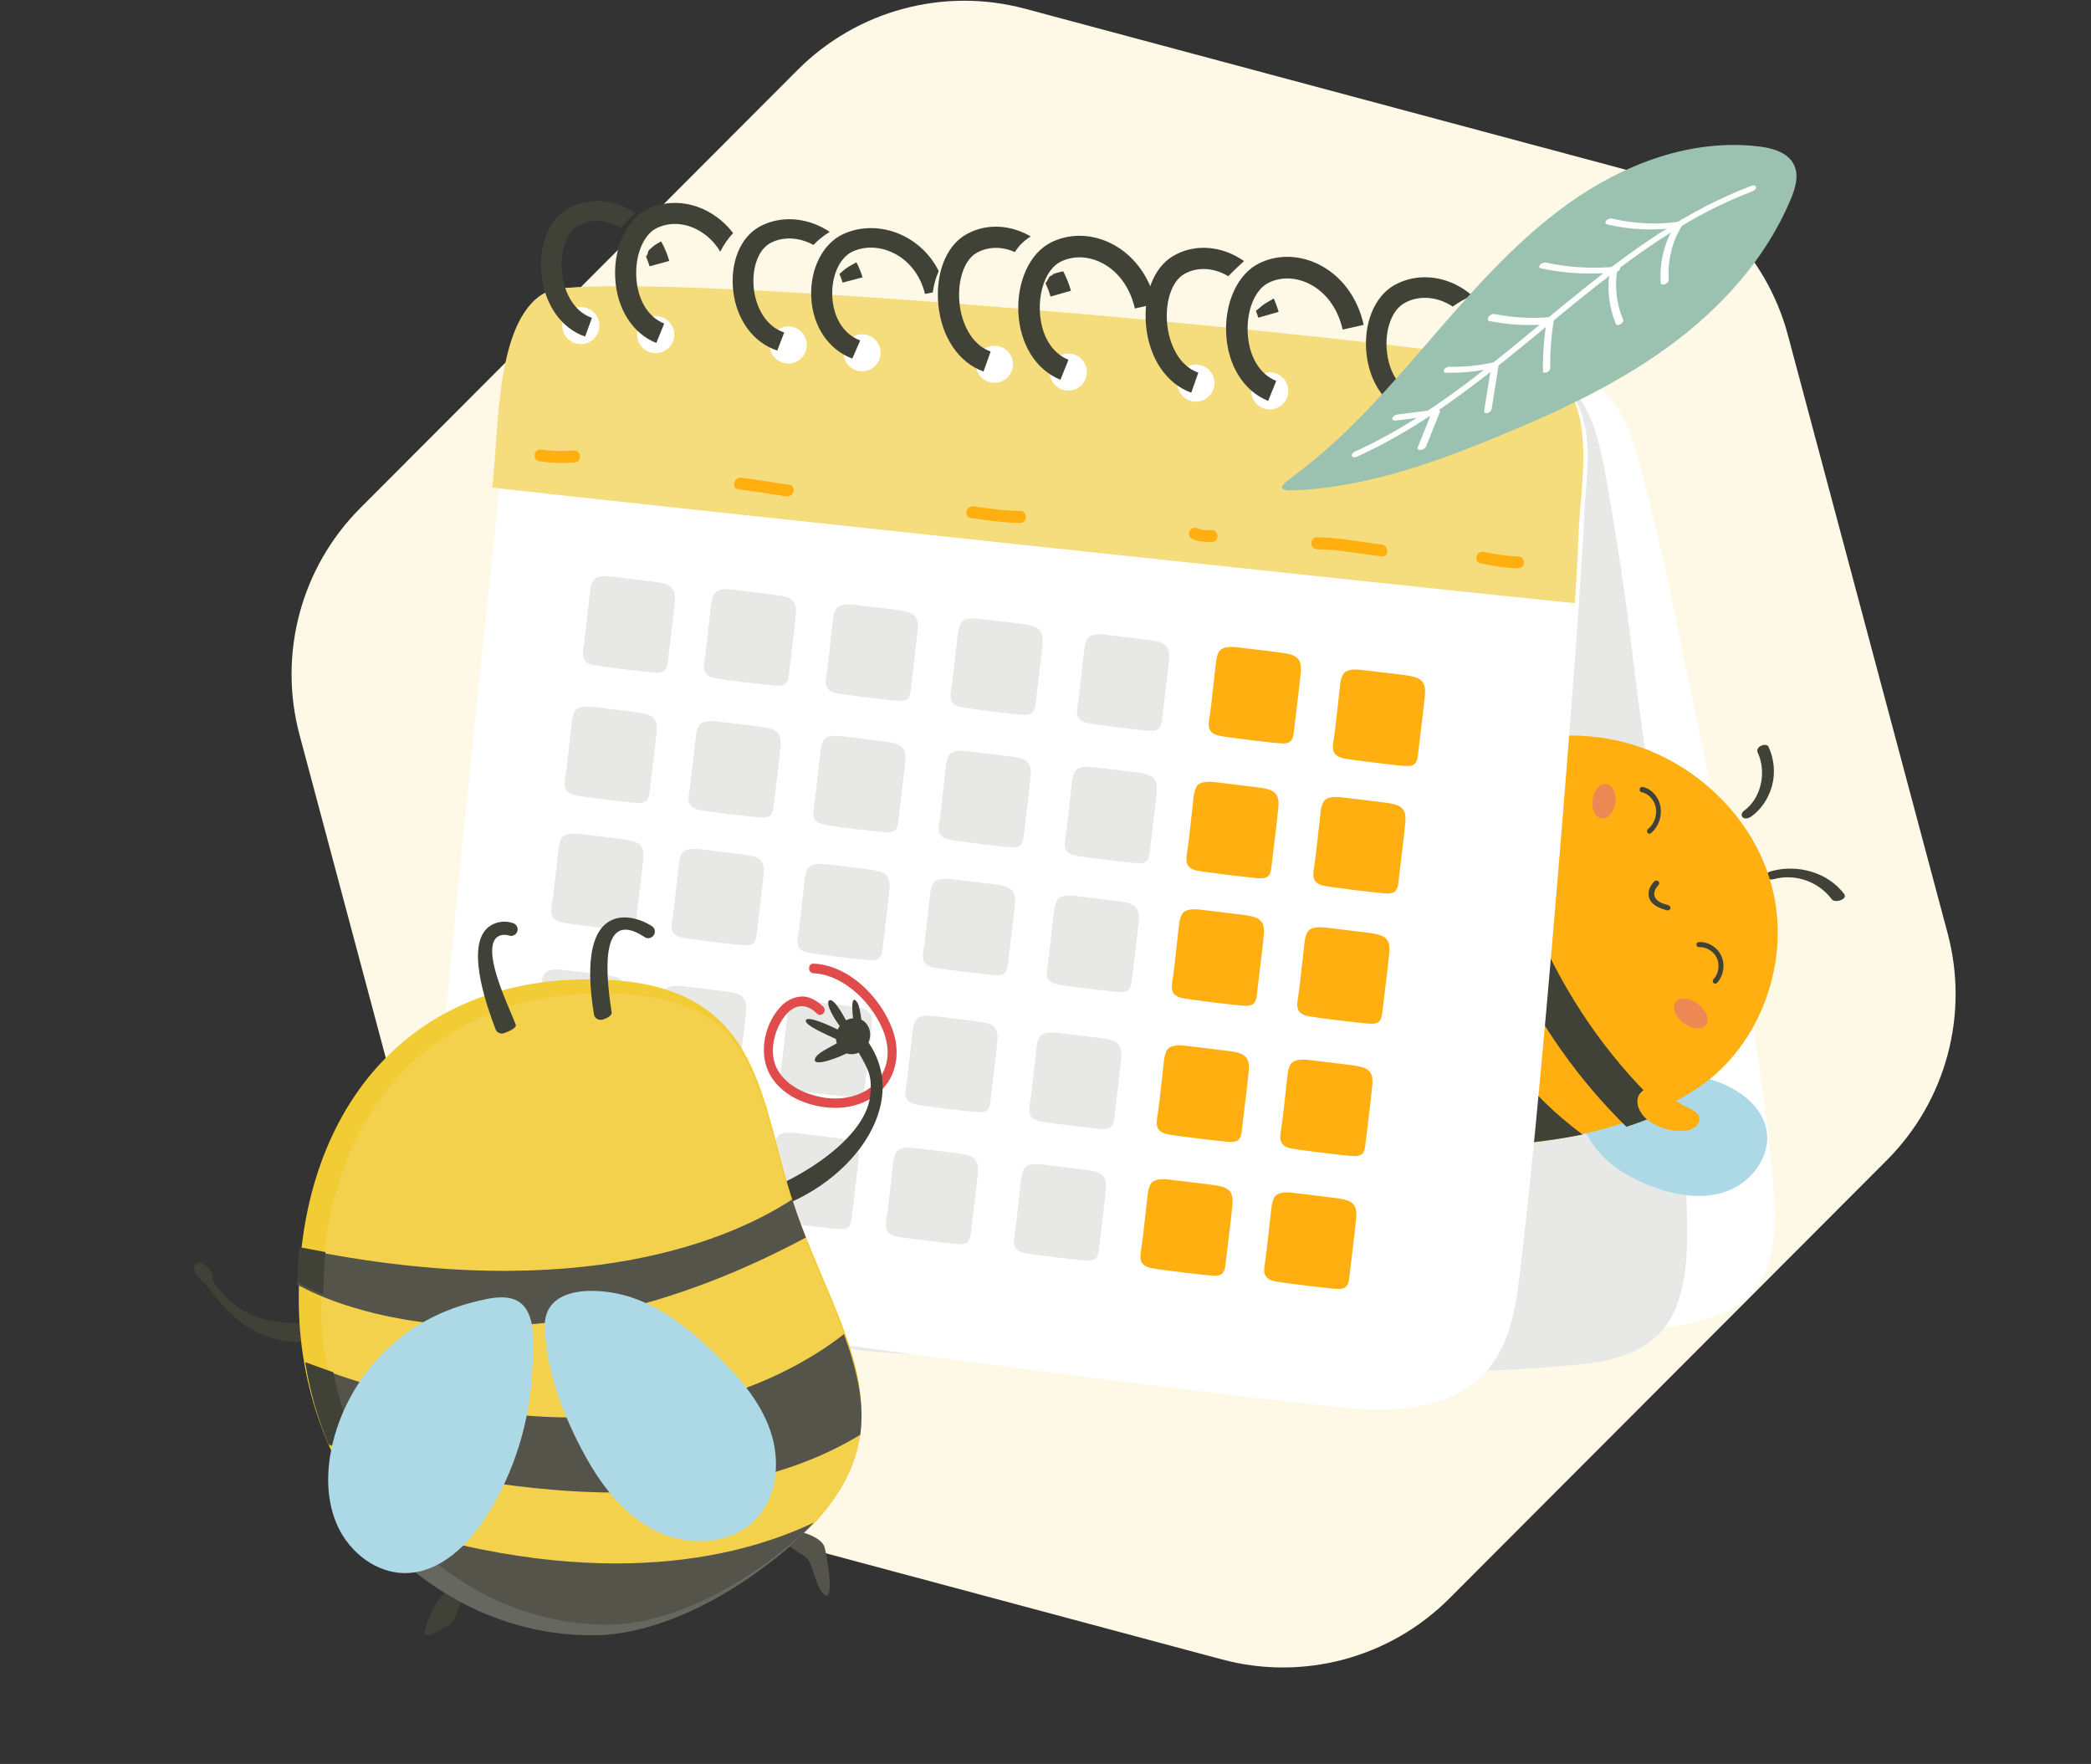
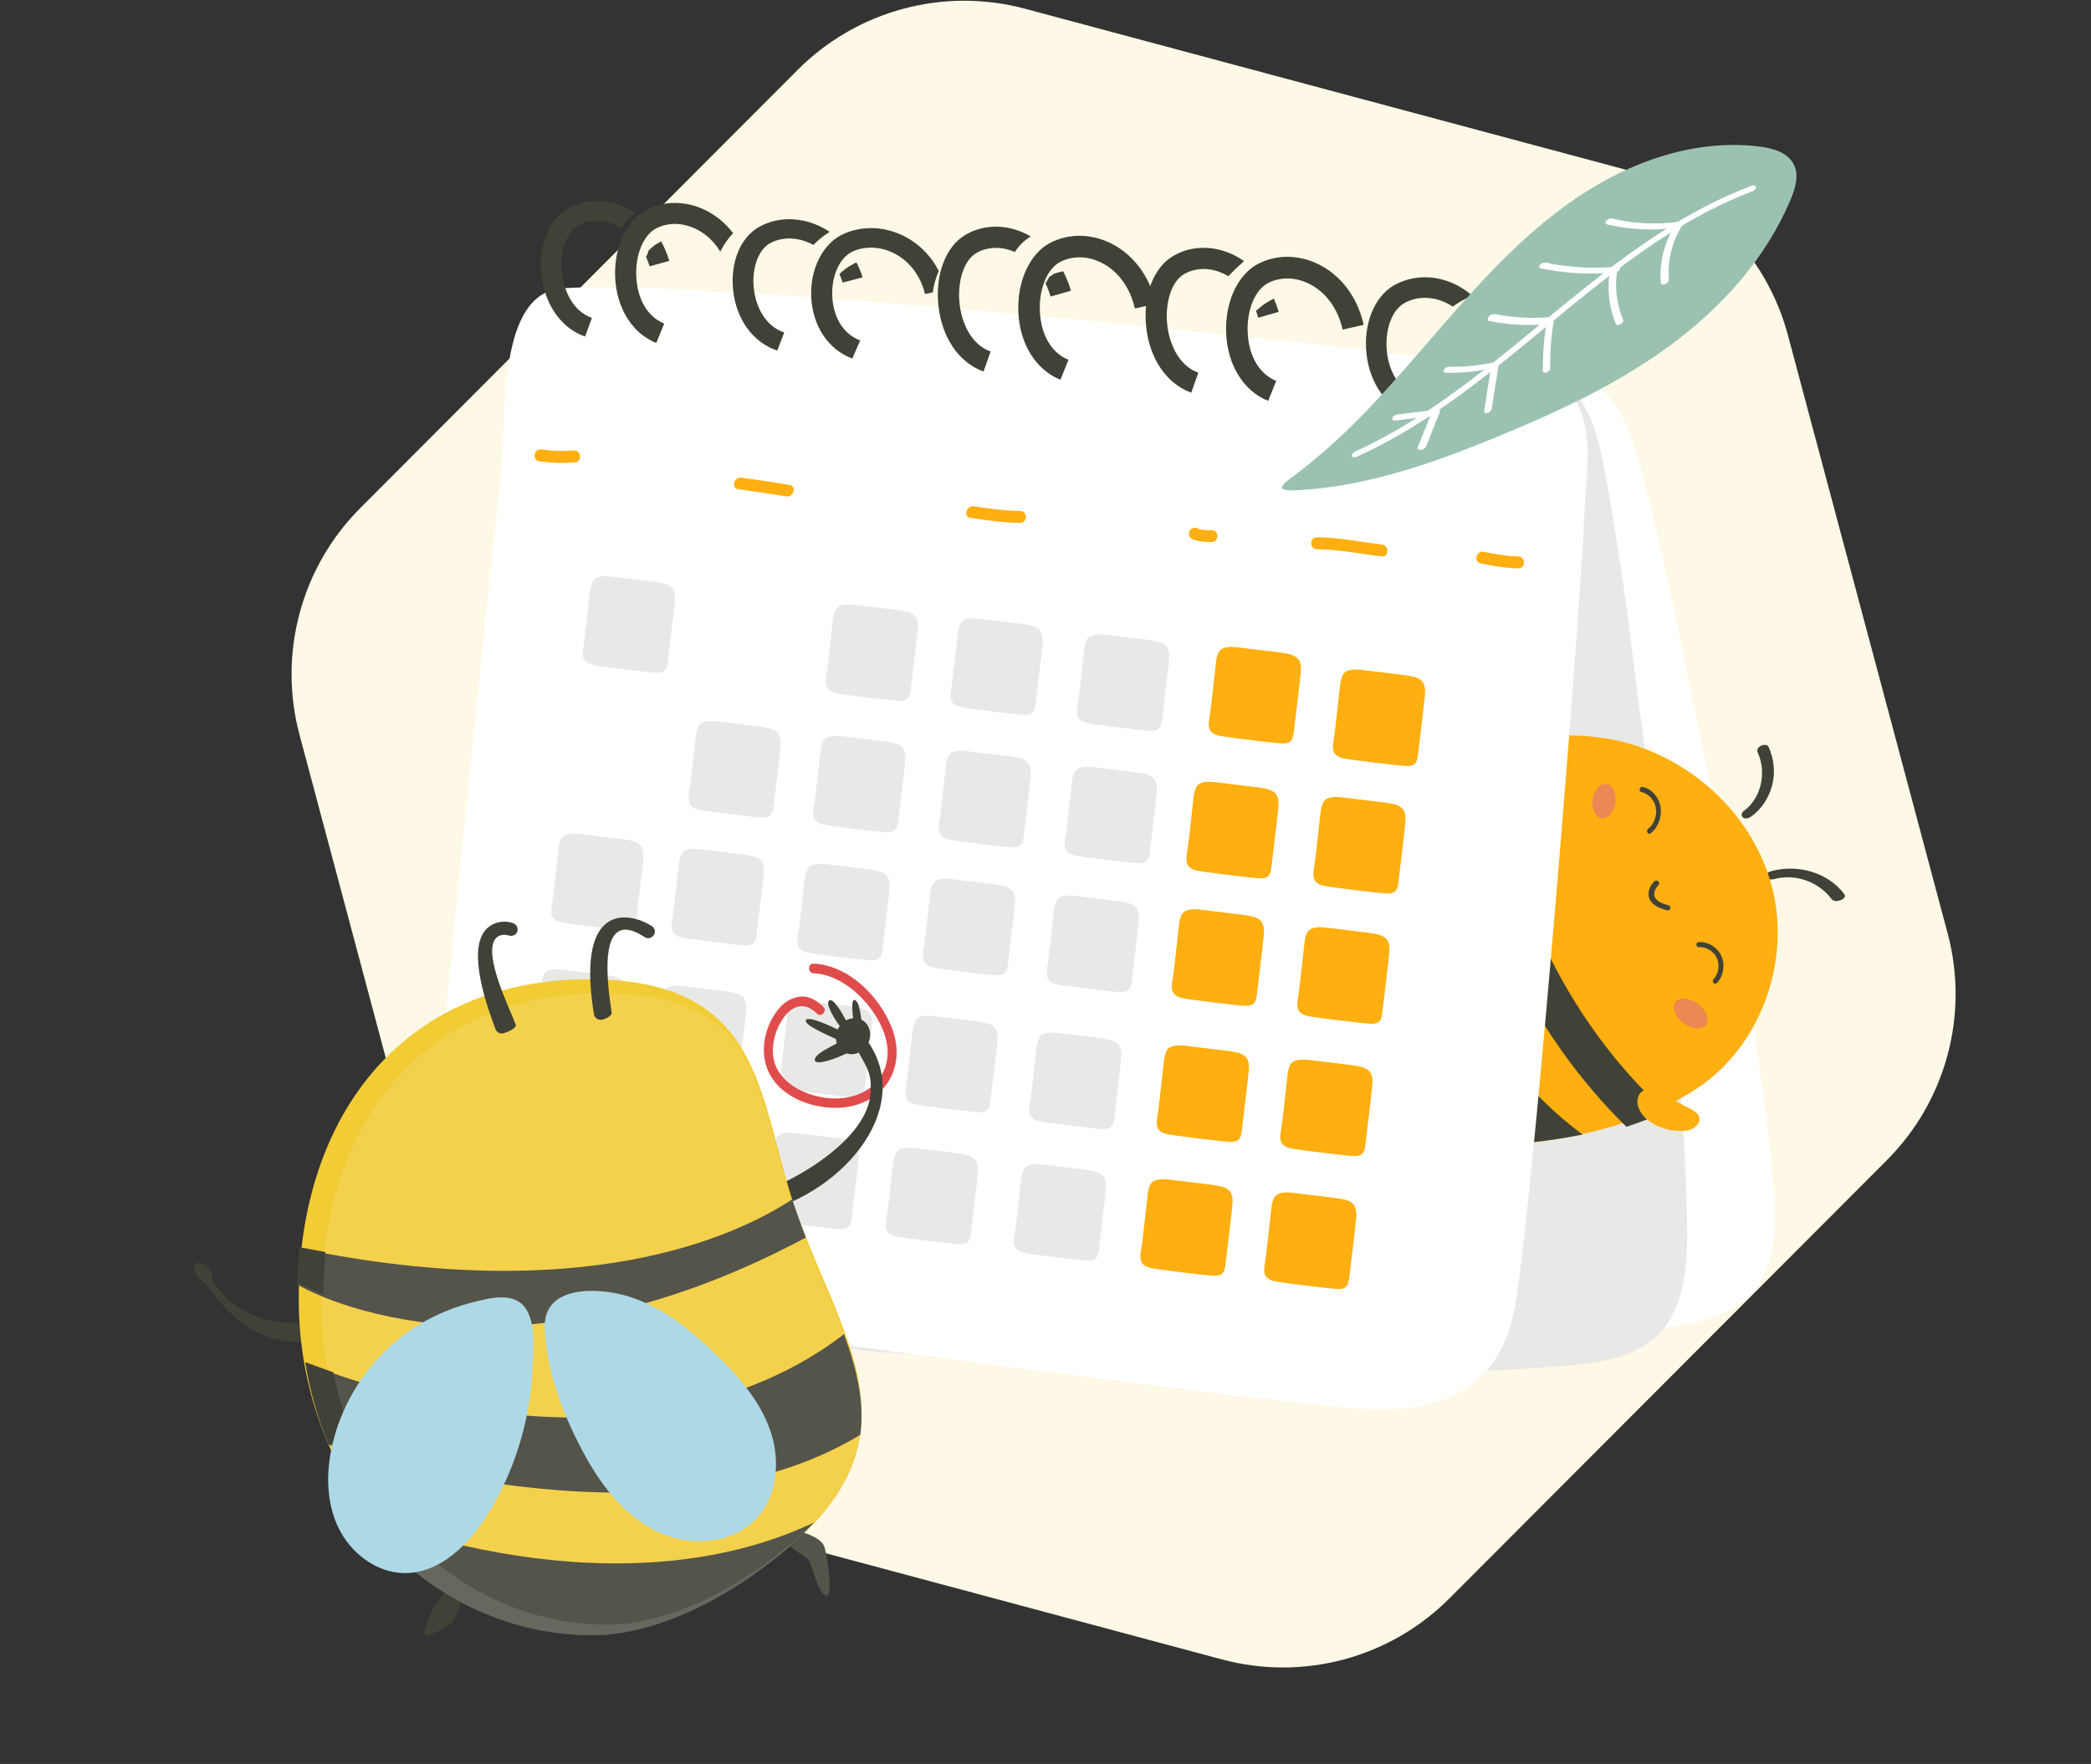
<svg xmlns="http://www.w3.org/2000/svg" width="569" height="480" viewBox="0 0 569 480" fill="none">
  <rect x="0" y="0" width="569" height="480" fill="#333333" stroke="none" />
  <g clip-path="url(#clip0_3693_17803)">
    <path fill-rule="evenodd" clip-rule="evenodd" d="M394.405 434.956L513.45 315.704C529.576 299.55 535.878 276.03 529.99 253.977L486.52 91.18C480.616 69.069 463.356 51.794 441.251 45.871L278.951 2.383C256.846 -3.54 233.26 2.79 217.092 18.987L98.047 138.239C81.922 154.393 75.62 177.912 81.508 199.965L124.978 362.763C130.882 384.873 148.142 402.149 170.247 408.072L332.547 451.56C354.652 457.483 378.237 451.152 394.405 434.956Z" fill="#FDF9E6" />
    <path d="M438.63 108.961C436.853 106.678 434.638 104.773 432.115 103.358C421.211 97.324 407.87 99.91 396.22 101.634C374.263 104.836 351.106 104.22 328.941 105.72C289.172 108.448 249.317 111.323 209.712 115.926C204.008 116.586 196.85 116.491 191.452 118.698C177.589 124.361 181.278 143.059 181.451 152.042C181.921 176.558 187.712 301.955 192.445 339.665C194.602 356.789 199.435 362.798 225.073 363.397C241.512 363.785 420.767 365.797 447.449 362.104C456.695 360.811 467.482 359.811 474.917 353.587C484.085 345.932 483.429 331.751 482.433 320.954C479.184 286.524 474.77 268.551 470.783 242.409C467.279 219.514 461.722 197.152 457.291 174.442C454.4 159.714 451.022 145.042 447.298 130.534C445.382 123.099 443.363 114.931 438.63 108.961Z" fill="white" />
    <path d="M430.264 109.103C428.687 106.656 426.633 104.552 424.223 102.918C413.868 95.983 400.514 97.871 388.89 98.922C366.984 100.905 344.155 98.832 322.158 99.06C282.696 99.47 243.134 100.03 203.702 102.379C198.024 102.72 190.961 102.181 185.477 104.142C171.398 109.168 173.758 128.766 173.313 138.085C172.869 147.404 172.787 156.744 172.645 166.071C172.069 204.173 171.926 242.28 172.213 280.391C172.317 297.015 172.442 313.652 172.951 330.273C173.193 338.143 171.657 344.496 178.18 349.923C185.559 356.043 196.522 357.823 205.363 360.953C225.055 367.931 245.244 368.991 265.912 368.582C284.008 368.224 302.587 371.599 320.929 371.905C354.234 372.474 388.415 374.715 421.686 371.982C430.906 371.224 441.629 370.823 449.399 364.828C458.978 357.44 459.323 342.708 459.056 331.458C458.193 295.58 455.078 276.684 452.916 249.349C451.026 225.41 447.087 201.906 444.243 178.097C442.401 162.657 440.067 147.248 437.383 131.977C435.968 124.163 434.527 115.577 430.264 109.103Z" fill="#E8E8E7" />
-     <path fill-rule="evenodd" clip-rule="evenodd" d="M465.818 293.822C472.693 295.958 479.707 300.724 480.764 307.954C481.785 314.945 476.462 321.758 469.908 324.147C463.355 326.536 456.027 325.316 449.512 322.858C444.157 320.836 439.008 317.925 435.202 313.598C432.464 310.485 429.111 304.992 429.763 300.557C430.303 296.888 433.672 295.859 436.752 294.722C446.043 291.291 456.359 290.885 465.818 293.822Z" fill="#ADD9E6" />
    <mask id="mask0_3693_17803" style="mask-type:alpha" maskUnits="userSpaceOnUse" x="387" y="168" width="42" height="51">
      <path d="M428.935 171.752L425.124 218.521L387.95 215.492L391.761 168.723L428.935 171.752Z" fill="white" />
    </mask>
    <g mask="url(#mask0_3693_17803)">
      <path fill-rule="evenodd" clip-rule="evenodd" d="M426.881 189.602C427.99 185.832 428.561 181.664 427.02 178.051C424.374 171.849 416.392 169.615 409.791 170.914C399.628 172.912 391.22 181.889 389.862 192.189C388.905 199.449 394.858 220.124 405.047 216.156C415.477 212.095 423.844 199.927 426.881 189.602Z" fill="#ADD9E6" />
    </g>
    <path fill-rule="evenodd" clip-rule="evenodd" d="M344.358 290.561C343.937 291.456 343.611 292.623 344.191 293.385C344.691 294.043 345.602 294.036 346.386 293.954C348.885 293.691 351.368 293.213 353.804 292.525C354.676 292.279 355.604 291.963 356.16 291.18C356.803 290.278 356.767 289.014 356.578 287.898C356.317 286.348 355.712 283.499 354.535 282.474C353.406 281.491 352.19 282.431 350.939 283.186C348.158 284.865 345.818 287.459 344.358 290.561Z" fill="#414237" />
    <path fill-rule="evenodd" clip-rule="evenodd" d="M501.844 243.285C497.464 237.437 489.267 235.065 482.022 237.05C481.349 237.235 480.251 237.752 480.484 238.569C480.706 239.347 481.989 239.417 482.645 239.237C488.606 237.603 494.909 239.968 498.444 244.686C499.337 245.879 502.884 244.673 501.844 243.285Z" fill="#414237" />
    <path fill-rule="evenodd" clip-rule="evenodd" d="M476.544 222.195C479.213 220.306 481.223 217.335 482.179 213.904C483.179 210.314 482.737 206.427 481.24 203.192C480.889 202.433 479.647 202.688 479.11 202.978C478.49 203.312 477.942 203.985 478.302 204.764C480.837 210.241 479.186 217.358 474.511 220.666C473.956 221.059 473.674 221.978 474.278 222.448C474.947 222.968 475.907 222.645 476.544 222.195Z" fill="#414237" />
    <path fill-rule="evenodd" clip-rule="evenodd" d="M441.476 305.682C437.299 307.035 432.998 308.13 428.652 309.018L428.645 309.02C424.125 309.942 419.558 310.625 415.033 311.111L415.026 311.113C410.254 311.62 405.533 311.909 400.967 312.016C399.314 312.052 397.677 312.067 396.071 312.056C392.581 312.035 388.957 311.767 385.307 311.215L385.3 311.218C372.553 309.254 359.687 303.685 352.636 292.312C344.437 279.093 346.431 262.884 352.677 249.256C352.677 249.256 352.675 249.249 352.679 249.24C353.974 246.41 355.457 243.686 357.071 241.127C358.247 239.259 359.508 237.439 360.836 235.659C364.469 230.789 368.638 226.263 373.085 222.229C376.163 219.435 379.379 216.872 382.639 214.602C386.43 211.97 390.279 209.719 394.063 207.943C394.595 207.697 395.133 207.448 395.67 207.216C398.908 205.76 402.249 204.5 405.656 203.465C416.607 200.123 428.236 199.062 439.394 201.371C459.561 205.544 477.099 221.486 482.225 241.473C487.357 261.457 479.229 284.453 462.128 295.948C458.966 298.07 455.575 299.946 452.017 301.593C448.639 303.157 445.107 304.511 441.476 305.682Z" fill="#FFAF0F" />
    <path fill-rule="evenodd" clip-rule="evenodd" d="M442.572 306.617C429.777 294.07 419.045 278.983 411.163 262.361C408.339 256.403 405.901 250.276 403.855 244.05C399.861 231.898 397.371 219.335 396.476 206.782C399.739 205.304 403.106 204.024 406.539 202.972C408.383 240.354 425.735 277.328 453.195 302.464C449.791 304.052 446.231 305.427 442.572 306.617Z" fill="#414237" />
    <path fill-rule="evenodd" clip-rule="evenodd" d="M430.656 308.718C426.114 309.646 421.524 310.334 416.976 310.823L416.969 310.825C404.896 300.084 394.752 286.18 387.594 270.328C385.029 264.65 382.813 258.701 380.957 252.509C378.036 242.751 375.98 232.373 374.826 221.431C377.92 218.621 381.152 216.043 384.428 213.759C385.787 233.146 389.98 250.705 396.919 266.081C404.824 283.585 416.625 298.445 430.656 308.718Z" fill="#414237" />
    <path fill-rule="evenodd" clip-rule="evenodd" d="M402.056 312.103C400.4 312.139 398.761 312.154 397.151 312.144C393.655 312.123 390.024 311.855 386.367 311.301L386.361 311.304C377.274 301.792 369.667 290.876 363.871 278.955C361.38 273.842 359.238 268.573 357.46 263.199C355.937 258.595 354.677 253.904 353.684 249.162C353.684 249.162 353.682 249.155 353.686 249.146C354.984 246.308 356.47 243.576 358.087 241.008C359.265 239.135 360.529 237.31 361.859 235.524C363.307 249.004 367.079 262.194 373.04 274.453C380.066 288.886 389.963 301.705 402.056 312.103Z" fill="#414237" />
    <path fill-rule="evenodd" clip-rule="evenodd" d="M462.434 304.9C462.733 302.763 460.152 301.822 458.654 301.071C456.288 299.885 454.105 298.373 451.841 297.011C450.093 295.96 448.022 295.645 446.459 297.339C445.564 298.311 445.39 299.633 445.717 300.881C447.035 305.909 454.157 308.296 458.84 307.676C460.506 307.456 462.235 306.32 462.434 304.9Z" fill="#FFAF0F" />
    <path fill-rule="evenodd" clip-rule="evenodd" d="M408.445 209.392C408.463 209.376 408.478 209.357 408.495 209.34C408.844 209.118 409.162 208.851 409.419 208.529C410.153 207.608 410.214 206.478 410.202 205.351C410.19 204.309 410.302 203.333 410.731 202.375C411.161 201.414 411.823 200.751 412.595 200.061C413.529 199.225 414.433 198.247 414.585 196.942C414.726 195.731 413.957 194.722 412.88 194.27C410.444 193.247 407.36 194.619 405.317 195.978C403.33 197.3 401.683 199.137 400.69 201.321C399.62 203.675 399.205 206.848 400.989 208.98C402.792 211.134 406.396 211.223 408.445 209.392Z" fill="#FFAF0F" />
    <path fill-rule="evenodd" clip-rule="evenodd" d="M356.798 248.578C356.959 248.058 356.996 247.509 356.871 246.952C356.212 244.011 352.288 243.148 349.745 242.553C346.654 241.83 343.314 242.21 340.547 243.743C339.754 244.182 338.989 244.73 338.529 245.497C338.069 246.265 337.975 247.293 338.494 248.028C338.979 248.714 339.855 249.003 340.671 249.25C342.518 249.808 344.364 250.367 346.211 250.925C348.431 251.596 350.777 252.274 353.041 251.781C354.737 251.412 356.319 250.129 356.798 248.578Z" fill="#FFAF0F" />
    <path fill-rule="evenodd" clip-rule="evenodd" d="M380.476 319.745C381.699 318.819 382.775 317.706 383.7 316.514C385.373 314.358 386.677 311.507 386.474 309.23C386.368 308.034 385.83 307.104 384.71 306.709C382.566 305.954 379.323 308.117 377.76 310.15C376.85 311.333 376.4 312.644 376.081 313.927C375.721 315.38 375.39 316.833 375.045 318.286C374.887 318.952 374.621 319.692 374.656 320.327C374.694 321.041 375.15 321.48 375.84 321.618C377.323 321.917 379.118 320.774 380.476 319.745Z" fill="#FFAF0F" />
    <path fill-rule="evenodd" clip-rule="evenodd" d="M381.681 311.097L381.683 311.096C381.681 311.096 381.681 311.096 381.681 311.097Z" fill="black" />
    <path fill-rule="evenodd" clip-rule="evenodd" d="M435.824 222.665C434.111 222.435 433.014 220.161 433.373 217.585C433.733 215.008 435.412 213.106 437.125 213.335C438.838 213.564 439.935 215.839 439.576 218.415C439.216 220.991 437.537 222.894 435.824 222.665Z" fill="#ED8754" />
    <path fill-rule="evenodd" clip-rule="evenodd" d="M455.984 272.625C454.875 274.046 455.815 276.613 458.082 278.359C460.35 280.105 463.087 280.368 464.196 278.947C465.305 277.526 464.365 274.959 462.098 273.214C459.83 271.468 457.093 271.204 455.984 272.625Z" fill="#ED8754" />
    <path fill-rule="evenodd" clip-rule="evenodd" d="M448.804 244.454C448.525 243.703 448.52 242.843 448.794 242.01C449.032 241.285 449.481 240.564 450.129 239.866C450.406 239.569 450.898 239.536 451.228 239.794C451.559 240.051 451.601 240.502 451.324 240.8C450.814 241.349 450.466 241.9 450.289 242.438C450.093 243.035 450.109 243.639 450.327 244.129C450.621 244.789 451.264 245.24 451.75 245.503C452.433 245.871 453.237 246.11 454.014 246.342C454.425 246.464 454.657 246.867 454.527 247.242C454.399 247.616 453.962 247.82 453.55 247.697C452.693 247.442 451.805 247.177 450.973 246.729C450.274 246.353 449.345 245.686 448.884 244.651C448.855 244.586 448.828 244.52 448.804 244.454Z" fill="#414237" />
    <path fill-rule="evenodd" clip-rule="evenodd" d="M461.654 257.255C461.635 257.198 461.624 257.137 461.621 257.073C461.602 256.693 461.888 256.368 462.259 256.348C464.823 256.206 467.36 257.774 468.428 260.161C469.498 262.553 469.004 265.547 467.23 267.457C466.974 267.732 466.548 267.744 466.279 267.482C466.01 267.22 466 266.785 466.257 266.508C467.637 265.023 468.04 262.604 467.204 260.739C466.373 258.882 464.322 257.614 462.326 257.724C462.017 257.741 461.746 257.542 461.654 257.255Z" fill="#414237" />
    <path fill-rule="evenodd" clip-rule="evenodd" d="M448.224 226.38C448.138 226.078 448.237 225.732 448.484 225.543C450.079 224.325 450.963 221.91 450.586 219.801C450.214 217.694 448.575 215.914 446.701 215.572C446.352 215.509 446.121 215.136 446.184 214.738C446.247 214.341 446.581 214.071 446.93 214.134C449.338 214.574 451.358 216.776 451.843 219.483C452.328 222.193 451.235 225.179 449.186 226.745C448.889 226.972 448.492 226.887 448.298 226.555C448.266 226.5 448.241 226.441 448.224 226.38Z" fill="#414237" />
    <path d="M152.69 78.5C193.373 75.052 411.241 97.926 421.462 102.53C435.761 108.969 431.537 129.214 431.171 138.972C430.169 165.61 418.576 310.95 412.867 351.845C410.279 370.409 401.805 383.482 375.127 383.615C358.014 383.701 178.686 359.405 151.085 354.87C119.389 349.668 117.516 340.005 117.292 332.682C116.593 310.126 133.951 153.455 136.492 126.632C137.757 113.275 135.375 79.97 152.69 78.5Z" fill="white" />
    <path d="M295.286 175.338C295.717 174.304 295.683 172.084 300.895 172.713C302.979 172.968 309.727 173.748 312.381 174.106C316.342 174.64 318.512 175.192 318.115 179.511C317.722 183.73 316.467 193.454 316.234 195.657C316.014 197.747 315.599 198.863 313.252 198.876C311.591 198.876 297.046 197.118 295.562 196.682C293.206 195.993 292.835 194.601 293.18 192.424C294.013 187.247 294.984 176.08 295.286 175.338Z" fill="#E8E8E7" />
    <path d="M260.872 170.994C261.304 169.955 261.269 167.735 266.482 168.369C268.566 168.619 275.318 169.403 277.967 169.757C281.928 170.291 284.099 170.847 283.702 175.162C283.313 179.386 282.053 189.105 281.82 191.308C281.605 193.402 281.186 194.519 278.839 194.527C277.178 194.527 262.637 192.769 261.149 192.338C258.793 191.644 258.426 190.252 258.767 188.079C259.617 182.898 260.575 171.735 260.872 170.994Z" fill="#E8E8E7" />
    <path d="M226.894 167.192C227.325 166.157 227.287 163.933 232.503 164.567C234.591 164.821 241.34 165.601 243.989 165.959C247.954 166.494 250.124 167.045 249.723 171.364C249.335 175.584 248.079 185.308 247.846 187.51C247.626 189.601 247.212 190.717 244.865 190.73C243.204 190.73 228.659 188.971 227.174 188.536C224.823 187.846 224.452 186.454 224.797 184.282C225.638 179.101 226.592 167.937 226.894 167.192Z" fill="#E8E8E7" />
-     <path d="M193.74 163.071C194.171 162.037 194.132 159.813 199.349 160.446C201.433 160.696 208.181 161.481 210.83 161.839C214.796 162.369 216.966 162.925 216.565 167.239C216.176 171.463 214.921 181.183 214.688 183.39C214.468 185.48 214.053 186.597 211.706 186.605C210.045 186.605 195.5 184.847 194.016 184.416C191.664 183.722 191.293 182.329 191.638 180.157C192.484 174.976 193.438 163.813 193.74 163.071Z" fill="#E8E8E7" />
    <path d="M160.793 159.524C161.224 158.49 161.186 156.266 166.402 156.899C168.486 157.153 175.239 157.934 177.888 158.291C181.853 158.821 184.019 159.377 183.622 163.692C183.234 167.916 181.978 177.64 181.745 179.842C181.525 181.933 181.111 183.049 178.764 183.058C177.102 183.058 162.558 181.304 161.073 180.868C158.722 180.179 158.351 178.786 158.696 176.61C159.533 171.429 160.491 160.265 160.793 159.524Z" fill="#E8E8E7" />
    <path d="M223.507 202.967C223.938 201.928 223.899 199.708 229.116 200.342C231.2 200.592 237.952 201.372 240.602 201.73C244.562 202.264 246.733 202.816 246.336 207.135C245.947 211.359 244.692 221.078 244.459 223.281C244.239 225.371 243.825 226.487 241.477 226.5C239.816 226.5 225.271 224.742 223.787 224.311C221.436 223.617 221.064 222.225 221.41 220.052C222.247 214.884 223.205 203.717 223.507 202.967Z" fill="#E8E8E7" />
    <path d="M189.576 198.941C190.007 197.902 189.968 195.683 195.185 196.316C197.269 196.566 204.022 197.346 206.671 197.704C210.636 198.239 212.802 198.79 212.405 203.109C212.017 207.333 210.761 217.053 210.528 219.255C210.308 221.346 209.894 222.462 207.547 222.475C205.885 222.475 191.341 220.716 189.856 220.285C187.505 219.591 187.134 218.199 187.475 216.023C188.303 210.846 189.274 199.678 189.576 198.941Z" fill="#E8E8E7" />
-     <path d="M155.844 194.992C156.275 193.954 156.237 191.734 161.453 192.367C163.541 192.617 170.29 193.402 172.939 193.755C176.904 194.29 179.07 194.846 178.673 199.16C178.285 203.384 177.029 213.104 176.796 215.306C176.576 217.397 176.162 218.513 173.815 218.526C172.154 218.526 157.609 216.767 156.124 216.336C153.773 215.643 153.402 214.25 153.743 212.078C154.584 206.897 155.542 195.729 155.844 194.992Z" fill="#E8E8E7" />
    <path d="M325.041 215.466C325.472 214.432 325.438 212.208 330.65 212.841C332.734 213.095 339.486 213.876 342.136 214.233C346.097 214.763 348.267 215.32 347.87 219.634C347.482 223.858 346.222 233.578 345.993 235.784C345.773 237.875 345.355 238.991 343.012 239.004C341.35 239.004 326.806 237.246 325.321 236.81C322.965 236.121 322.599 234.728 322.94 232.552C323.785 227.375 324.743 216.212 325.041 215.466Z" fill="#FFAF0F" />
    <path d="M331.129 178.776C331.561 177.742 331.526 175.518 336.739 176.151C338.823 176.406 345.575 177.186 348.224 177.544C352.185 178.074 354.356 178.63 353.959 182.944C353.57 187.168 352.31 196.888 352.082 199.095C351.862 201.185 351.443 202.301 349.1 202.314C347.439 202.314 332.894 200.556 331.41 200.12C329.054 199.431 328.687 198.039 329.028 195.862C329.874 190.685 330.832 179.522 331.129 178.776Z" fill="#FFAF0F" />
    <path d="M291.934 211.371C292.366 210.337 292.331 208.117 297.543 208.75C299.627 209 306.375 209.781 309.029 210.138C312.99 210.673 315.16 211.225 314.763 215.543C314.375 219.767 313.115 229.487 312.882 231.689C312.666 233.78 312.248 234.896 309.901 234.909C308.239 234.909 293.695 233.151 292.21 232.72C289.854 232.026 289.488 230.633 289.829 228.461C290.679 223.28 291.632 212.112 291.934 211.371Z" fill="#E8E8E7" />
    <path d="M257.636 207.04C258.067 206.005 258.028 203.781 263.245 204.415C265.329 204.669 272.077 205.449 274.726 205.807C278.692 206.337 280.862 206.893 280.461 211.208C280.072 215.432 278.817 225.151 278.584 227.358C278.364 229.448 277.949 230.565 275.602 230.578C273.941 230.578 259.396 228.819 257.912 228.384C255.556 227.694 255.185 226.298 255.53 224.125C256.376 218.944 257.338 207.781 257.636 207.04Z" fill="#E8E8E7" />
    <path d="M219.213 237.793C219.645 236.758 219.61 234.534 224.823 235.168C226.907 235.422 233.659 236.202 236.308 236.56C240.269 237.09 242.44 237.646 242.043 241.961C241.654 246.185 240.394 255.904 240.166 258.111C239.946 260.202 239.531 261.318 237.184 261.327C235.523 261.327 220.978 259.572 219.494 259.137C217.138 258.443 216.771 257.051 217.112 254.879C217.958 249.698 218.916 238.534 219.213 237.793Z" fill="#E8E8E7" />
    <path d="M184.972 233.716C185.404 232.681 185.365 230.457 190.581 231.091C192.665 231.345 199.414 232.125 202.067 232.483C206.028 233.017 208.198 233.569 207.801 237.888C207.409 242.108 206.153 251.831 205.92 254.034C205.7 256.124 205.286 257.241 202.939 257.254C201.277 257.254 186.733 255.495 185.248 255.06C182.892 254.37 182.526 252.978 182.867 250.801C183.717 245.638 184.67 234.457 184.972 233.716Z" fill="#E8E8E7" />
    <path d="M152.215 229.569C152.646 228.535 152.612 226.315 157.824 226.944C159.908 227.198 166.661 227.979 169.31 228.336C173.271 228.867 175.441 229.423 175.044 233.737C174.656 237.965 173.396 247.681 173.167 249.887C172.947 251.978 172.529 253.094 170.181 253.107C168.52 253.107 153.98 251.349 152.491 250.918C150.135 250.224 149.768 248.831 150.109 246.655C150.959 241.478 151.913 230.31 152.215 229.569Z" fill="#E8E8E7" />
    <path d="M321.084 250.167C321.516 249.133 321.481 246.913 326.693 247.543C328.777 247.797 335.526 248.577 338.179 248.935C342.14 249.469 344.31 250.021 343.914 254.34C343.521 258.559 342.265 268.279 342.032 270.486C341.812 272.576 341.398 273.693 339.051 273.705C337.39 273.705 322.845 271.947 321.36 271.512C319.005 270.822 318.638 269.43 318.979 267.253C319.829 262.072 320.765 250.909 321.084 250.167Z" fill="#FFAF0F" />
    <path d="M287.049 246.435C287.481 245.396 287.442 243.176 292.658 243.81C294.742 244.06 301.491 244.84 304.14 245.198C308.105 245.732 310.275 246.288 309.874 250.603C309.486 254.827 308.23 264.546 307.997 266.749C307.777 268.839 307.363 269.96 305.016 269.968C303.355 269.968 288.81 268.21 287.325 267.779C284.974 267.085 284.603 265.693 284.948 263.52C285.789 258.339 286.747 247.172 287.049 246.435Z" fill="#E8E8E7" />
    <path d="M253.348 241.858C253.779 240.819 253.74 238.599 258.957 239.233C261.041 239.483 267.793 240.263 270.442 240.621C274.408 241.155 276.574 241.711 276.177 246.026C275.788 250.25 274.533 259.969 274.3 262.172C274.08 264.262 273.666 265.383 271.318 265.391C269.657 265.391 255.112 263.633 253.628 263.202C251.276 262.508 250.905 261.116 251.246 258.943C252.088 253.762 253.024 242.595 253.348 241.858Z" fill="#E8E8E7" />
    <path d="M278.101 319.514C278.533 318.476 278.494 316.256 283.71 316.889C285.799 317.139 292.547 317.92 295.196 318.277C299.161 318.812 301.332 319.368 300.93 323.682C300.542 327.906 299.287 337.626 299.054 339.828C298.833 341.919 298.419 343.035 296.072 343.048C294.411 343.048 279.866 341.289 278.382 340.858C276.03 340.164 275.659 338.772 276.004 336.6C276.841 331.41 277.799 320.256 278.101 319.514Z" fill="#E8E8E7" />
    <path d="M243.268 315.032C243.7 313.993 243.665 311.773 248.877 312.407C250.961 312.657 257.71 313.441 260.363 313.799C264.324 314.329 266.494 314.885 266.097 319.2C265.709 323.424 264.449 333.143 264.22 335.35C263.996 337.441 263.582 338.557 261.235 338.566C259.574 338.566 245.029 336.807 243.544 336.376C241.193 335.682 240.822 334.29 241.163 332.118C242.013 326.954 242.966 315.79 243.268 315.032Z" fill="#E8E8E7" />
    <path d="M210.826 310.941C211.257 309.903 211.218 307.683 216.435 308.316C218.515 308.566 225.267 309.347 227.916 309.704C231.882 310.239 234.052 310.795 233.655 315.109C233.262 319.333 232.007 329.053 231.774 331.255C231.554 333.346 231.139 334.466 228.792 334.475C227.131 334.475 212.586 332.717 211.102 332.285C208.75 331.592 208.379 330.199 208.724 328.027C209.57 322.846 210.524 311.678 210.826 310.941Z" fill="#E8E8E7" />
    <path d="M312.541 323.614C312.972 322.579 312.938 320.355 318.15 320.989C320.234 321.243 326.987 322.023 329.636 322.381C333.597 322.911 335.767 323.467 335.37 327.781C334.982 332.005 333.722 341.725 333.493 343.932C333.273 346.022 332.859 347.139 330.507 347.152C328.846 347.152 314.306 345.393 312.817 344.958C310.461 344.264 310.094 342.876 310.435 340.699C311.272 335.518 312.243 324.355 312.541 323.614Z" fill="#FFAF0F" />
    <path d="M359.598 219.608C360.03 218.574 359.991 216.35 365.207 216.983C367.296 217.238 374.044 218.018 376.693 218.371C380.658 218.906 382.829 219.462 382.427 223.776C382.039 228 380.783 237.72 380.55 239.922C380.33 242.017 379.916 243.133 377.569 243.142C375.908 243.142 361.363 241.383 359.878 240.952C357.527 240.258 357.156 238.866 357.501 236.694C358.33 231.513 359.287 220.35 359.598 219.608Z" fill="#FFAF0F" />
    <path d="M364.918 184.92C365.349 183.886 365.31 181.662 370.527 182.295C372.615 182.55 379.363 183.33 382.013 183.683C385.978 184.218 388.148 184.774 387.747 189.088C387.358 193.312 386.103 203.032 385.87 205.234C385.65 207.329 385.236 208.445 382.888 208.454C381.227 208.454 366.682 206.695 365.198 206.264C362.847 205.57 362.475 204.178 362.821 202.006C363.649 196.825 364.607 185.662 364.918 184.92Z" fill="#FFAF0F" />
    <path d="M355.222 255.047C355.654 254.012 355.619 251.793 360.831 252.422C362.915 252.676 369.664 253.456 372.317 253.814C376.278 254.349 378.448 254.9 378.051 259.219C377.659 263.439 376.403 273.163 376.17 275.365C375.95 277.456 375.536 278.572 373.189 278.585C371.527 278.585 356.983 276.826 355.498 276.395C353.142 275.701 352.776 274.309 353.117 272.133C353.967 266.952 354.92 255.788 355.222 255.047Z" fill="#FFAF0F" />
    <path d="M346.222 327.217C346.653 326.178 346.619 323.958 351.831 324.592C353.915 324.842 360.667 325.622 363.317 325.98C367.278 326.514 369.448 327.07 369.051 331.385C368.663 335.609 367.403 345.328 367.174 347.531C366.954 349.621 366.54 350.737 364.188 350.75C362.531 350.75 347.986 348.992 346.498 348.561C344.142 347.867 343.775 346.475 344.116 344.302C344.962 339.121 345.915 327.962 346.222 327.217Z" fill="#FFAF0F" />
    <path d="M214.446 275.059C214.877 274.02 214.843 271.8 220.055 272.434C222.139 272.684 228.892 273.464 231.541 273.822C235.502 274.356 237.672 274.912 237.275 279.227C236.887 283.451 235.627 293.17 235.394 295.373C235.178 297.463 234.76 298.579 232.412 298.592C230.751 298.592 216.211 296.834 214.722 296.403C212.366 295.709 212 294.317 212.34 292.144C213.19 286.963 214.144 275.809 214.446 275.059Z" fill="#E8E8E7" />
    <path d="M180.204 270.981C180.636 269.943 180.597 267.723 185.814 268.357C187.902 268.607 194.65 269.391 197.299 269.749C201.265 270.279 203.431 270.835 203.034 275.149C202.645 279.373 201.39 289.093 201.157 291.295C200.937 293.386 200.523 294.507 198.175 294.515C196.514 294.515 181.969 292.757 180.485 292.326C178.133 291.632 177.762 290.239 178.108 288.067C178.949 282.886 179.902 271.719 180.204 270.981Z" fill="#E8E8E7" />
    <path d="M147.486 266.52C147.917 265.486 147.878 263.266 153.095 263.9C155.183 264.15 161.931 264.93 164.581 265.288C168.546 265.822 170.716 266.374 170.319 270.693C169.927 274.917 168.671 284.636 168.438 286.839C168.218 288.929 167.804 290.046 165.457 290.058C163.795 290.058 149.25 288.3 147.766 287.869C145.415 287.175 145.044 285.783 145.385 283.61C146.226 278.43 147.184 267.262 147.486 266.52Z" fill="#E8E8E7" />
    <path d="M316.981 287.197C317.412 286.162 317.373 283.938 322.59 284.572C324.674 284.826 331.426 285.606 334.076 285.959C338.037 286.494 340.207 287.05 339.81 291.364C339.422 295.588 338.162 305.308 337.933 307.51C337.713 309.605 337.299 310.722 334.947 310.734C333.29 310.734 318.745 308.976 317.257 308.541C314.901 307.847 314.534 306.454 314.875 304.282C315.721 299.084 316.679 287.938 316.981 287.197Z" fill="#FFAF0F" />
    <path d="M282.282 283.697C282.714 282.662 282.675 280.442 287.891 281.072C289.975 281.326 296.728 282.106 299.377 282.464C303.342 282.998 305.508 283.55 305.111 287.869C304.723 292.093 303.463 301.812 303.235 304.015C303.015 306.105 302.6 307.222 300.253 307.235C298.592 307.235 284.047 305.476 282.563 305.041C280.211 304.347 279.84 302.959 280.181 300.782C281.022 295.606 281.98 284.429 282.282 283.697Z" fill="#E8E8E7" />
    <path d="M248.576 279.119C249.007 278.084 248.973 275.86 254.185 276.494C256.269 276.748 263.021 277.528 265.671 277.886C269.632 278.421 271.802 278.972 271.405 283.291C271.017 287.515 269.757 297.23 269.528 299.437C269.308 301.528 268.894 302.644 266.547 302.657C264.885 302.657 250.341 300.898 248.856 300.463C246.5 299.773 246.134 298.381 246.475 296.205C247.32 291.024 248.278 279.86 248.576 279.119Z" fill="#E8E8E7" />
    <path d="M350.606 291.063C351.038 290.028 350.999 287.808 356.215 288.438C358.299 288.692 365.047 289.472 367.697 289.83C371.662 290.364 373.832 290.916 373.431 295.235C373.043 299.454 371.787 309.178 371.554 311.381C371.334 313.471 370.92 314.588 368.573 314.6C366.911 314.6 352.366 312.842 350.882 312.407C348.526 311.717 348.155 310.325 348.5 308.148C349.35 302.963 350.304 291.804 350.606 291.063Z" fill="#FFAF0F" />
-     <path d="M152.689 78.501C193.679 74.005 410.451 95.125 420.633 100.358C434.872 107.685 430.268 131.266 429.694 142.619C429.496 146.757 429.155 155.679 428.542 164.136C407.266 162.093 146.023 134.223 133.937 132.671C134.067 131.378 134.183 130.249 134.278 129.27C135.832 113.711 135.232 80.414 152.689 78.501Z" fill="#F5DD7E" />
    <path d="M212.565 273.803C213.957 272.31 215.847 271.375 217.881 271.174C220.116 270.989 222.195 272.23 223.809 273.739L224.042 273.972C225.207 275.118 223.464 276.963 222.316 275.816C220.815 274.334 218.985 273.381 216.919 273.98C215.05 274.523 213.6 276.23 212.604 277.894C210.313 281.652 209.325 287.169 211.629 291.165C214.14 295.527 219.162 297.755 223.71 298.591C228.417 299.453 233.867 298.669 237.612 295.311C238.858 294.192 239.854 292.822 240.533 291.291C241.212 289.76 241.559 288.102 241.551 286.428C241.551 282.846 240.123 279.411 238.311 276.467C234.699 270.597 228.193 265.123 221.354 264.83C219.775 264.765 219.766 262.153 221.354 262.218C230.769 262.601 239.45 271.041 242.802 279.989C244.464 284.424 244.485 289.471 242.151 293.639C239.605 298.178 234.855 300.656 230.048 301.29C221.173 302.458 208.673 297.764 207.905 286.842C207.551 282.174 209.398 277.049 212.565 273.803Z" fill="#E04C4C" />
    <path d="M404.669 107.853C405.662 107.958 406.601 108.355 407.368 108.993C408.135 109.632 408.695 110.483 408.978 111.439C409.261 112.396 409.253 113.414 408.957 114.367C408.66 115.319 408.087 116.162 407.311 116.789C406.535 117.416 405.59 117.799 404.596 117.89C403.602 117.981 402.603 117.775 401.726 117.299C400.849 116.823 400.133 116.098 399.668 115.215C399.204 114.332 399.011 113.332 399.116 112.34C399.268 111.014 399.935 109.801 400.974 108.962C402.012 108.123 403.339 107.725 404.669 107.853Z" fill="white" />
    <path d="M384.58 105.737C385.572 105.845 386.509 106.243 387.274 106.883C388.039 107.523 388.598 108.374 388.878 109.331C389.159 110.287 389.15 111.305 388.852 112.256C388.554 113.207 387.981 114.049 387.205 114.675C386.428 115.301 385.484 115.683 384.49 115.773C383.496 115.863 382.498 115.656 381.622 115.18C380.746 114.704 380.03 113.979 379.566 113.097C379.102 112.215 378.91 111.215 379.014 110.224C379.165 108.895 379.833 107.679 380.875 106.84C381.917 106 383.248 105.604 384.58 105.737Z" fill="white" />
    <path d="M346.058 101.353C347.051 101.459 347.99 101.855 348.757 102.494C349.524 103.132 350.084 103.983 350.367 104.94C350.65 105.896 350.642 106.915 350.345 107.867C350.049 108.819 349.476 109.662 348.7 110.289C347.924 110.916 346.979 111.299 345.985 111.39C344.991 111.481 343.992 111.275 343.115 110.799C342.238 110.323 341.522 109.598 341.057 108.715C340.593 107.832 340.4 106.832 340.505 105.84C340.656 104.514 341.323 103.3 342.362 102.461C343.4 101.622 344.728 101.224 346.058 101.353Z" fill="white" />
    <path d="M325.969 99.238C326.962 99.342 327.902 99.738 328.669 100.376C329.437 101.014 329.998 101.865 330.281 102.821C330.565 103.778 330.558 104.797 330.261 105.749C329.965 106.702 329.393 107.545 328.617 108.173C327.841 108.8 326.896 109.184 325.901 109.275C324.907 109.366 323.908 109.16 323.031 108.684C322.153 108.208 321.437 107.483 320.972 106.6C320.508 105.717 320.315 104.717 320.42 103.725C320.572 102.4 321.239 101.187 322.276 100.348C323.314 99.509 324.64 99.111 325.969 99.238Z" fill="white" />
    <path d="M291.235 96.233C292.228 96.338 293.167 96.735 293.934 97.374C294.701 98.012 295.261 98.863 295.544 99.82C295.827 100.776 295.819 101.795 295.522 102.747C295.226 103.699 294.653 104.542 293.877 105.169C293.101 105.796 292.156 106.179 291.162 106.27C290.168 106.361 289.169 106.155 288.292 105.679C287.415 105.203 286.699 104.478 286.234 103.595C285.77 102.712 285.577 101.712 285.682 100.72C285.834 99.394 286.501 98.181 287.54 97.342C288.578 96.503 289.905 96.105 291.235 96.233Z" fill="white" />
    <path d="M271.146 94.117C272.138 94.222 273.077 94.619 273.844 95.257C274.611 95.895 275.172 96.746 275.454 97.703C275.737 98.659 275.73 99.678 275.433 100.63C275.137 101.582 274.564 102.425 273.788 103.052C273.012 103.679 272.067 104.063 271.073 104.153C270.078 104.244 269.08 104.039 268.203 103.562C267.325 103.086 266.609 102.361 266.145 101.478C265.68 100.596 265.488 99.595 265.592 98.604C265.745 97.278 266.412 96.065 267.45 95.226C268.489 94.386 269.816 93.988 271.146 94.117Z" fill="white" />
    <path d="M235.113 90.979C236.106 91.084 237.045 91.481 237.812 92.119C238.579 92.758 239.14 93.609 239.422 94.565C239.705 95.522 239.698 96.54 239.401 97.492C239.104 98.445 238.532 99.287 237.756 99.915C236.979 100.542 236.035 100.925 235.041 101.016C234.046 101.107 233.048 100.901 232.171 100.425C231.293 99.949 230.577 99.223 230.113 98.341C229.648 97.458 229.456 96.458 229.56 95.466C229.712 94.14 230.378 92.926 231.417 92.087C232.456 91.247 233.784 90.849 235.113 90.979Z" fill="white" />
    <path d="M215.024 88.863C216.017 88.967 216.957 89.363 217.724 90.001C218.492 90.639 219.053 91.49 219.336 92.446C219.62 93.403 219.613 94.422 219.317 95.374C219.021 96.327 218.448 97.17 217.672 97.798C216.896 98.425 215.951 98.809 214.957 98.9C213.963 98.991 212.964 98.785 212.086 98.309C211.209 97.833 210.492 97.108 210.028 96.225C209.563 95.342 209.371 94.342 209.475 93.35C209.628 92.025 210.294 90.812 211.332 89.973C212.369 89.134 213.695 88.736 215.024 88.863Z" fill="white" />
    <path d="M179.277 86.091C180.261 86.26 181.172 86.716 181.897 87.401C182.621 88.087 183.126 88.972 183.347 89.945C183.568 90.917 183.496 91.933 183.139 92.864C182.782 93.796 182.157 94.6 181.342 95.177C180.528 95.753 179.56 96.075 178.563 96.103C177.565 96.13 176.581 95.861 175.736 95.33C174.891 94.799 174.223 94.03 173.816 93.12C173.408 92.21 173.28 91.199 173.447 90.216C173.684 88.902 174.427 87.734 175.517 86.962C176.608 86.191 177.958 85.878 179.277 86.091Z" fill="white" />
    <path d="M158.907 83.617C159.891 83.785 160.803 84.242 161.527 84.928C162.252 85.614 162.756 86.499 162.977 87.472C163.198 88.445 163.125 89.461 162.768 90.392C162.411 91.323 161.785 92.128 160.97 92.704C160.155 93.28 159.187 93.602 158.189 93.628C157.191 93.655 156.208 93.386 155.363 92.854C154.518 92.323 153.851 91.553 153.444 90.642C153.037 89.731 152.91 88.721 153.078 87.737C153.313 86.424 154.056 85.255 155.147 84.484C156.238 83.713 157.588 83.401 158.907 83.617Z" fill="white" />
    <path d="M379.238 77.703C383.842 75.031 389.503 74.716 394.771 76.841C396.898 77.705 398.864 78.92 400.587 80.436C398.725 81.243 396.955 82.246 395.306 83.427C394.476 82.868 393.589 82.399 392.661 82.026C389.019 80.561 385.149 80.733 382.047 82.548C378.699 84.487 376.787 89.875 377.4 95.655C378.038 101.689 381.102 106.142 385.598 107.594L383.872 112.922C377.322 110.797 372.714 104.405 371.847 96.246C370.975 88.216 373.952 80.768 379.238 77.703Z" fill="#414237" />
    <path d="M345.096 109.09L347.283 103.651C342.692 101.801 339.78 96.853 339.517 90.41C339.249 84.311 341.553 78.794 345.126 76.988C348.383 75.332 352.34 75.371 355.973 77.087C360.654 79.298 364.072 83.888 365.357 89.69L371.087 88.397C369.409 80.815 364.814 74.755 358.484 71.768C353.194 69.268 347.356 69.259 342.468 71.738C336.833 74.596 333.295 82.19 333.662 90.642C334.015 99.34 338.403 106.418 345.096 109.09Z" fill="#414237" />
    <path d="M342.464 84.005C342.654 83.824 343.801 82.919 343.353 83.229C343.702 82.979 344.056 82.733 344.423 82.505C345.143 82.052 345.881 81.643 346.627 81.238C347.146 82.418 347.587 83.63 347.948 84.867L342.39 86.445C342.205 85.798 341.993 85.151 341.76 84.561C342.012 84.398 342.248 84.212 342.464 84.005Z" fill="#414237" />
    <path d="M319.129 69.726C323.56 67.058 329.053 66.709 334.23 68.726C335.743 69.327 337.18 70.103 338.511 71.04C337.057 72.389 335.611 73.726 334.252 75.161C333.564 74.746 332.842 74.39 332.095 74.096C328.617 72.726 324.971 72.933 322.093 74.665C318.844 76.618 317.006 82.2 317.614 88.234C318.128 93.333 320.635 99.471 326.084 101.406L324.168 106.85C317.476 104.479 312.769 97.57 311.884 88.824C311.034 80.376 313.861 72.885 319.129 69.726Z" fill="#414237" />
    <path d="M288.564 103.34L290.751 97.901C286.161 96.073 283.227 91.108 282.968 84.664C282.7 78.565 285.004 73.026 288.577 71.238C291.834 69.587 295.791 69.621 299.428 71.341C304.105 73.548 307.523 78.143 308.813 83.94L314.538 82.673C312.86 75.091 308.265 69.031 301.935 66.04C296.645 63.544 290.807 63.531 285.919 66.01C280.284 68.867 276.746 76.466 277.113 84.918C277.484 93.595 281.876 100.651 288.564 103.34Z" fill="#414237" />
    <path d="M285.052 76.199C285.104 76.096 285.747 75.118 285.354 75.518C285.453 75.406 285.557 75.294 285.66 75.186C285.496 75.424 287.222 74.324 286.372 74.656C287.104 74.374 287.855 74.147 288.62 73.975L289.315 73.829C290.195 75.515 290.901 77.285 291.425 79.113L285.867 80.695C285.514 79.449 285.052 78.236 284.487 77.07C284.718 76.809 284.908 76.516 285.052 76.199Z" fill="#414237" />
    <path d="M262.598 63.975C267.029 61.307 272.522 60.958 277.7 62.98C278.665 63.36 279.6 63.814 280.496 64.337C278.732 65.394 277.245 66.854 276.155 68.596C275.965 68.51 275.775 68.423 275.581 68.346C272.103 66.975 268.458 67.195 265.58 68.919C262.331 70.872 260.493 76.449 261.101 82.488C261.614 87.587 264.121 93.72 269.571 95.655L267.638 101.095C260.946 98.72 256.238 91.815 255.354 83.065C254.504 74.63 257.339 67.139 262.598 63.975Z" fill="#414237" />
    <path d="M229.357 63.747C234.129 61.501 239.829 61.51 244.994 63.773C249.538 65.779 253.236 69.313 255.444 73.759C254.632 75.606 254.089 77.56 253.83 79.561L251.708 79.992C250.435 74.738 247.112 70.574 242.547 68.574C238.992 67.018 235.13 66.984 231.95 68.479C228.468 70.117 226.22 75.121 226.479 80.647C226.756 86.487 229.599 90.97 234.082 92.642L231.925 97.573C225.409 95.138 221.125 88.746 220.754 80.876C220.396 73.229 223.852 66.333 229.357 63.747Z" fill="#414237" />
    <path d="M228.551 74.449C228.896 74.126 229.241 73.803 229.612 73.505C229.556 73.553 230.816 72.643 230.229 73.027C230.635 72.764 231.04 72.497 231.459 72.251C231.985 71.945 232.52 71.661 233.06 71.389C233.735 72.697 234.291 74.063 234.721 75.471L229.293 76.893C229.054 76.109 228.766 75.34 228.43 74.591C228.473 74.546 228.513 74.499 228.551 74.449Z" fill="#414237" />
    <path d="M206.589 61.734C210.903 59.316 216.292 58.988 221.336 60.833C222.902 61.407 224.392 62.166 225.776 63.096C224.155 64.092 222.665 65.287 221.341 66.652C220.674 66.281 219.981 65.963 219.265 65.699C215.87 64.458 212.31 64.643 209.501 66.216C206.33 67.988 204.531 73.048 205.126 78.518C205.631 83.142 208.064 88.703 213.397 90.47L211.512 95.401C204.975 93.246 200.38 86.987 199.512 79.056C198.684 71.397 201.458 64.609 206.589 61.734Z" fill="#414237" />
    <path d="M176.015 57.019C180.791 54.609 186.491 54.618 191.656 57.045C194.746 58.514 197.435 60.707 199.495 63.437C198.087 64.939 196.909 66.641 196.001 68.488C194.408 65.772 192.043 63.59 189.205 62.221C185.654 60.553 181.792 60.497 178.612 62.122C175.13 63.876 172.882 69.247 173.141 75.173C173.417 81.441 176.261 86.251 180.744 88.044L178.586 93.332C172.054 90.72 167.765 83.85 167.394 75.423C167.057 67.195 170.513 59.795 176.015 57.019Z" fill="#414237" />
    <path d="M154.346 56.851C158.622 54.355 163.934 54.015 168.917 55.92C170.327 56.458 171.67 57.155 172.921 57.997C171.394 59.076 170.102 60.453 169.124 62.044C168.408 61.61 167.654 61.241 166.872 60.941C163.515 59.648 159.999 59.855 157.22 61.476C154.087 63.303 152.31 68.523 152.905 74.169C153.401 78.941 155.809 84.682 161.077 86.492L159.213 91.582C152.741 89.363 148.211 82.897 147.361 74.712C146.532 66.816 149.276 59.803 154.346 56.851Z" fill="#414237" />
    <path d="M176.373 68.488C176.373 68.454 176.373 68.419 176.373 68.381C176.565 68.12 176.781 67.879 177.02 67.661C177.15 67.54 178.405 66.532 177.668 67.044C178.004 66.812 178.345 66.575 178.699 66.364C179.053 66.152 179.501 65.898 179.907 65.683C180.843 67.364 181.587 69.145 182.125 70.993L176.766 72.471C176.499 71.577 176.173 70.702 175.791 69.85C176.09 69.449 176.289 68.982 176.373 68.488Z" fill="#414237" />
    <path d="M403.771 150.162C406.865 150.778 409.946 151.365 413.113 151.403C415.214 151.429 415.214 154.683 413.113 154.658C409.661 154.614 406.278 153.972 402.904 153.3C400.846 152.886 401.722 149.753 403.771 150.162Z" fill="#FFAF0F" />
    <path d="M358.381 146.197C364.305 146.244 370.108 147.49 375.972 148.149C378.034 148.386 378.056 151.645 375.972 151.404C370.108 150.731 364.301 149.498 358.381 149.451C356.28 149.434 356.28 146.18 358.381 146.197Z" fill="#FFAF0F" />
    <path d="M323.742 144.4C323.965 144.033 324.322 143.768 324.737 143.659C325.152 143.549 325.593 143.605 325.968 143.813C327.095 144.331 328.505 144.244 329.709 144.244C331.811 144.244 331.811 147.499 329.709 147.499C327.858 147.499 326.033 147.408 324.324 146.637C323.518 146.257 323.328 145.106 323.742 144.4Z" fill="#FFAF0F" />
    <path d="M264.985 137.792C269.174 138.395 273.342 139.008 277.584 139.038C279.681 139.038 279.685 142.305 277.584 142.292C273.053 142.262 268.592 141.572 264.117 140.93C262.046 140.632 262.948 137.499 264.985 137.792Z" fill="#FFAF0F" />
    <path d="M201.778 129.982C206.127 130.602 210.477 131.219 214.813 131.934C216.88 132.275 215.999 135.412 213.95 135.072C209.635 134.356 205.264 133.74 200.919 133.119C198.84 132.822 199.724 129.693 201.778 129.982Z" fill="#FFAF0F" />
    <path d="M147.314 122.306C150.217 122.735 153.16 122.829 156.085 122.586C158.174 122.383 158.536 125.603 156.443 125.823C153.226 126.089 149.989 125.987 146.796 125.517C144.725 125.245 145.221 122.03 147.314 122.306Z" fill="#FFAF0F" />
    <path fill-rule="evenodd" clip-rule="evenodd" d="M234.694 288.244C236.581 291.671 237.325 293.457 236.791 298.241C235.349 311.188 213.018 323.712 201.898 325.853C200.922 326.071 200.247 326.998 200.45 327.977C200.613 328.933 203.334 330.762 204.327 330.608C228.664 325.917 248.907 302.061 236.326 283.676C237.341 281.365 236.635 278.7 234.551 277.548L234.389 277.458C234.193 275.888 233.825 273.572 233.297 272.792C231.18 269.779 232.141 277.082 232.141 277.082C231.467 277.142 230.828 277.331 230.225 277.648C229.321 276.011 226.817 271.484 225.669 272.204C224.458 272.942 227.072 277.366 228.513 279.194C228.398 279.401 228.264 279.543 228.149 279.75C228.08 279.874 228.053 280.022 227.984 280.146C225.708 279.051 219.801 276.327 219.295 277.618C218.769 278.951 225.101 281.586 227.497 282.748C227.54 283.152 227.584 283.554 227.714 283.897C226.09 284.895 221.913 286.649 221.725 288.332C221.497 290.373 228.322 287.7 230.345 286.652C231.441 286.988 232.598 286.924 233.672 286.433C234.018 287.059 234.365 287.683 234.694 288.244Z" fill="#414237" />
    <path fill-rule="evenodd" clip-rule="evenodd" d="M57.807 348.36C64.768 359.161 75.462 361.25 87.789 359.437C88.412 359.357 89.501 361.564 89.578 362.195C89.656 362.825 88.645 364.599 88.022 364.719C72.312 367.003 64.301 360.777 55.473 348.834C54.969 348.558 54.424 348.163 53.958 347.573C52.79 346.233 52.48 344.538 53.258 343.907C54.034 343.236 55.63 343.788 56.758 345.168C57.69 346.272 58.079 347.533 57.807 348.36Z" fill="#414237" />
    <path fill-rule="evenodd" clip-rule="evenodd" d="M160.854 266.478C108.408 266.211 80.541 305.447 81.315 355.26C81.701 380.051 91.106 402.467 105.815 418.56C120.445 434.614 140.456 444.424 162.169 444.424C183.883 444.424 208.501 428.024 222.512 412.314C246.315 385.569 229.014 363.114 217.286 331.388C206.061 300.965 209.622 266.747 160.854 266.478Z" fill="#F2CC34" />
    <path fill-rule="evenodd" clip-rule="evenodd" d="M164.467 270.308C176.781 270.385 189.209 272.497 197.976 281.144C208.925 294.017 210.328 313.924 217.186 332.409C228.992 364.227 246.409 386.747 222.446 413.571C222.368 413.686 222.251 413.801 222.173 413.877C208.419 428.25 185.743 442.814 165.831 442.814C144.674 442.814 125.387 433.168 111.32 417.836C95.93 401.081 87.786 378.83 87.436 356.311C86.695 308.581 112.957 270 164.467 270.308Z" fill="#F3D14C" />
    <path fill-rule="evenodd" clip-rule="evenodd" d="M215.582 326.371C199.975 336.582 158.657 355.613 81.556 339.72C81.207 342.94 81.013 346.238 80.935 349.575C81.129 349.694 134.686 382.035 219.299 336.74C218.486 334.676 217.712 332.571 216.937 330.384C216.473 329.033 216.008 327.722 215.582 326.371Z" fill="#54544B" />
    <path fill-rule="evenodd" clip-rule="evenodd" d="M229.664 363.029C214.235 375.132 166.834 402.757 83.096 370.944C84.37 378.704 86.491 386.159 89.384 393.112C89.46 393.151 178.79 424.157 234.1 390.424C235.296 381.47 233.135 372.519 229.664 363.029Z" fill="#54544B" />
    <path fill-rule="evenodd" clip-rule="evenodd" d="M221.461 414.307C200.59 424.254 160.53 434.088 98.231 412.625C100.106 415.13 102.138 417.485 104.249 419.729C119.023 435.397 139.229 444.97 161.154 444.97C182.768 444.97 207.235 429.452 221.461 414.307Z" fill="#54544B" />
    <path fill-rule="evenodd" clip-rule="evenodd" d="M218.382 416.979C218.382 416.979 223.591 418.316 224.375 421.028C225.16 423.74 226.908 434.777 224.732 434.165C222.556 433.555 221.129 426.184 220.059 424.581C219.023 423.014 215.208 421.716 214.992 420.341C214.778 419.004 216.563 416.598 218.382 416.979Z" fill="#54544B" />
    <path fill-rule="evenodd" clip-rule="evenodd" d="M126.335 432.274C126.335 432.274 124.674 440.632 122.234 442.142C119.76 443.652 115.13 446.414 115.552 444.056C116.013 441.664 119.724 430.249 126.335 432.274Z" fill="#414237" />
    <path fill-rule="evenodd" clip-rule="evenodd" d="M88.567 340.704C86.27 340.278 83.933 339.853 81.557 339.387C81.208 342.526 81.013 345.742 80.935 348.994C80.975 349.034 83.388 350.428 88.021 352.248C88.021 348.337 88.216 344.462 88.567 340.704Z" fill="#414237" />
    <path fill-rule="evenodd" clip-rule="evenodd" d="M230.73 365.836C230.652 365.606 230.576 365.376 230.499 365.186C230.576 365.376 230.652 365.606 230.73 365.836ZM231.501 368.25C231.463 368.02 231.386 367.829 231.308 367.599C231.386 367.829 231.463 368.02 231.501 368.25ZM231.888 369.515C231.81 369.285 231.772 369.055 231.695 368.825C231.772 369.055 231.81 369.285 231.888 369.515ZM232.233 370.741C232.195 370.549 232.119 370.319 232.042 370.088C232.119 370.319 232.195 370.549 232.233 370.741ZM232.582 372.004C232.544 371.776 232.466 371.545 232.388 371.315C232.466 371.545 232.544 371.776 232.582 372.004ZM232.889 373.232C232.851 373 232.773 372.771 232.735 372.541C232.773 372.771 232.851 373 232.889 373.232ZM233.16 374.418C233.122 374.188 233.082 373.959 233.005 373.729C233.082 373.959 233.122 374.188 233.16 374.418ZM233.429 375.606C233.391 375.376 233.314 375.147 233.276 374.917C233.314 375.147 233.391 375.376 233.429 375.606ZM233.661 376.832L233.545 376.143L233.661 376.832ZM233.854 378.058C233.816 377.828 233.776 377.561 233.738 377.331C233.776 377.561 233.816 377.828 233.854 378.058ZM234.047 379.246C234.009 379.016 233.969 378.787 233.931 378.518C233.969 378.787 234.009 379.016 234.047 379.246ZM234.163 380.472C234.163 380.242 234.125 379.973 234.085 379.743C234.125 379.973 234.163 380.242 234.163 380.472ZM234.278 381.698C234.278 381.429 234.24 381.161 234.201 380.894C234.24 381.161 234.278 381.429 234.278 381.698ZM234.356 382.885C234.356 382.617 234.316 382.349 234.316 382.082C234.316 382.349 234.356 382.617 234.356 382.885ZM234.394 384.035V383.268V384.035ZM234.432 385.223V384.496V385.223ZM234.394 386.449C234.394 386.181 234.394 385.951 234.432 385.682C234.394 385.951 234.394 386.181 234.394 386.449ZM234.316 387.675C234.356 387.407 234.356 387.138 234.394 386.87C234.356 387.138 234.356 387.407 234.316 387.675ZM234.24 388.863C234.278 388.594 234.278 388.287 234.316 387.981C234.278 388.287 234.278 388.594 234.24 388.863ZM234.085 390.088C234.125 389.782 234.163 389.475 234.201 389.207C234.163 389.475 234.125 389.782 234.085 390.088ZM90.733 373.422C88.226 372.541 85.68 371.622 83.096 370.664C84.368 378.403 86.49 385.836 89.382 392.77C89.382 392.808 92.506 393.881 97.868 395.374C94.589 388.402 92.198 381.009 90.733 373.422Z" fill="#414237" />
    <path fill-rule="evenodd" clip-rule="evenodd" d="M221.461 414.307L221.422 414.344C207.586 428.143 185.073 442.092 165.297 442.092C144.075 442.092 124.729 432.705 110.619 417.786C110.112 417.261 109.604 416.7 109.095 416.14C105.538 415.055 101.904 413.896 98.231 412.625C100.106 415.13 102.138 417.485 104.249 419.729C119.023 435.397 139.229 444.97 161.154 444.97C182.768 444.97 207.235 429.452 221.461 414.307Z" fill="#66675E" />
    <path fill-rule="evenodd" clip-rule="evenodd" d="M159.409 396.47C164.066 404.847 170.347 412.773 179.03 416.865C187.713 420.958 199.149 420.289 205.743 413.325C211.66 407.076 212.412 397.22 209.554 389.112C206.696 381.004 200.806 374.338 194.61 368.365C187.768 361.767 180.123 355.591 171.033 352.782C162.887 350.264 147.842 349.561 148.229 361.297C148.624 373.279 153.657 386.122 159.409 396.47Z" fill="#ADD9E6" />
    <path fill-rule="evenodd" clip-rule="evenodd" d="M109.181 363.801C99.924 370.999 93.224 381.403 90.51 392.793C88.718 400.312 88.693 408.498 91.984 415.495C95.276 422.493 102.32 428 110.069 428.057C119.728 428.13 127.58 420.282 132.692 412.107C139.977 400.456 144.133 386.916 144.835 373.213C145.091 368.222 146.113 359.797 142.698 355.58C139.348 351.443 132.804 353.317 128.432 354.429C121.465 356.201 114.855 359.389 109.181 363.801Z" fill="#ADD9E6" />
    <path fill-rule="evenodd" clip-rule="evenodd" d="M177.391 252.017C174.65 250.198 170.509 248.98 167.288 250.034C158.39 252.986 160.572 269.42 161.624 276.025C161.781 276.963 162.708 277.649 163.712 277.497C164.667 277.343 166.6 276.479 166.443 275.494C165.443 268.795 162.004 246.169 175.385 254.976C176.22 255.563 177.322 255.323 177.874 254.504C178.473 253.686 178.228 252.559 177.391 252.017Z" fill="#414237" />
    <path fill-rule="evenodd" clip-rule="evenodd" d="M139.608 251.197C136.883 250.264 133.673 250.991 131.879 253.35C127.297 259.343 132.58 274.066 134.842 280.063C135.189 281.007 136.218 281.463 137.181 281.124C138.095 280.828 140.699 279.754 140.351 278.857C138.656 274.278 131.459 259.907 134.799 255.457C135.644 254.414 137.174 254.142 138.444 254.558C139.382 254.917 140.446 254.396 140.764 253.474C141.081 252.554 140.594 251.511 139.608 251.197Z" fill="#414237" />
    <path fill-rule="evenodd" clip-rule="evenodd" d="M387.246 94.671C399.405 80.613 411.573 66.283 426.65 55.475C441.727 44.667 460.282 37.565 478.853 39.884C482.466 40.335 486.538 41.504 488.162 44.819C489.586 47.723 488.563 51.158 487.341 54.1C480.557 70.443 468.263 83.925 454.084 94.286C439.904 104.646 423.832 112.099 407.585 118.786C393.779 124.469 379.617 129.682 364.792 132.116C361.037 132.732 357.249 133.166 353.442 133.378C349.509 133.597 346.741 133.442 350.984 130.301C357.438 125.523 363.455 120.278 369.127 114.581C375.458 108.222 381.374 101.459 387.246 94.671Z" fill="#9BC2B1" />
    <path fill-rule="evenodd" clip-rule="evenodd" d="M369.357 124.216C368.966 124.392 368.19 124.658 367.915 124.148C367.659 123.674 368.275 123.084 368.653 122.913C384.224 115.872 397.923 105.551 411.103 94.835C424.32 84.089 437.18 72.804 451.508 63.514C459.443 58.37 467.793 53.885 476.655 50.534C477.061 50.381 477.777 50.374 477.849 50.927C477.922 51.49 477.179 51.94 476.754 52.101C460.946 58.078 447.002 67.811 433.85 78.227C420.549 88.762 407.875 100.105 393.972 109.871C386.192 115.336 378.035 120.292 369.357 124.216Z" fill="white" />
    <path fill-rule="evenodd" clip-rule="evenodd" d="M386.68 122.434C386.264 122.492 385.566 122.315 385.781 121.777C386.916 118.938 388.05 116.099 389.184 113.26C386.049 113.652 382.914 114.043 379.778 114.435C379.318 114.492 378.725 114.315 378.879 113.777C379.03 113.25 379.739 112.849 380.286 112.781C383.828 112.338 387.371 111.896 390.914 111.454C391.326 111.402 392.031 111.565 391.813 112.111L388.087 121.437C387.873 121.973 387.277 122.35 386.68 122.434Z" fill="white" />
    <path fill-rule="evenodd" clip-rule="evenodd" d="M406.788 99.986C402.418 101.041 397.945 101.543 393.438 101.429C392.914 101.416 392.716 100.983 392.955 100.565C393.228 100.088 393.898 99.776 394.45 99.79C398.564 99.894 402.697 99.481 406.691 98.516C407.095 98.418 407.773 98.334 407.85 98.885C407.918 99.375 407.206 99.884 406.788 99.986Z" fill="white" />
    <path fill-rule="evenodd" clip-rule="evenodd" d="M403.869 111.752C404.521 107.666 405.174 103.581 405.826 99.496C405.974 98.572 408.045 97.859 407.84 99.137C407.188 103.223 406.535 107.308 405.882 111.394C405.735 112.317 403.664 113.03 403.869 111.752Z" fill="white" />
    <path fill-rule="evenodd" clip-rule="evenodd" d="M421.45 88.214C416.018 88.702 410.589 88.415 405.224 87.356C404.631 87.239 404.868 86.439 405.132 86.113C405.546 85.603 406.173 85.355 406.775 85.474C411.77 86.46 416.893 86.732 421.949 86.278C422.423 86.235 422.961 86.398 422.836 87.047C422.721 87.64 421.961 88.168 421.45 88.214Z" fill="white" />
    <path fill-rule="evenodd" clip-rule="evenodd" d="M419.864 100.961C419.789 96.434 420.137 91.908 420.891 87.463C421.042 86.568 423.049 85.878 422.839 87.115C422.109 91.424 421.785 95.802 421.858 100.188C421.874 101.137 419.882 102.024 419.864 100.961Z" fill="white" />
    <path fill-rule="evenodd" clip-rule="evenodd" d="M439.502 74.12C432.712 74.791 425.871 74.421 419.21 73.012C418.643 72.892 418.863 72.28 419.122 71.997C419.494 71.591 420.145 71.357 420.705 71.475C427.019 72.811 433.546 73.175 439.984 72.54C440.444 72.494 440.953 72.645 440.838 73.168C440.729 73.66 439.994 74.072 439.502 74.12Z" fill="white" />
    <path fill-rule="evenodd" clip-rule="evenodd" d="M439.705 88.119C437.775 83.539 437.238 78.403 438.135 73.46C438.297 72.567 440.368 71.88 440.144 73.112C439.299 77.771 439.847 82.655 441.663 86.964C442.049 87.881 440.081 89.012 439.705 88.119Z" fill="white" />
    <path fill-rule="evenodd" clip-rule="evenodd" d="M456.489 61.911C450.069 62.847 443.507 62.549 437.214 61.035C436.648 60.898 436.855 60.303 437.124 60.008C437.491 59.607 438.167 59.346 438.723 59.48C444.682 60.914 450.897 61.198 456.976 60.311C457.443 60.243 457.951 60.433 457.838 60.947C457.725 61.463 456.989 61.838 456.489 61.911Z" fill="white" />
    <path fill-rule="evenodd" clip-rule="evenodd" d="M451.926 76.945C451.513 71.453 452.895 65.877 455.787 61.279C456.096 60.788 456.687 60.412 457.262 60.447C457.747 60.477 458.026 60.916 457.738 61.374C454.997 65.732 453.724 70.957 454.116 76.159C454.188 77.118 452.009 78.047 451.926 76.945Z" fill="white" />
  </g>
  <defs>
    <clipPath id="clip0_3693_17803">
      <rect width="569" height="479" fill="white" transform="translate(0 0.201)" />
    </clipPath>
  </defs>
</svg>